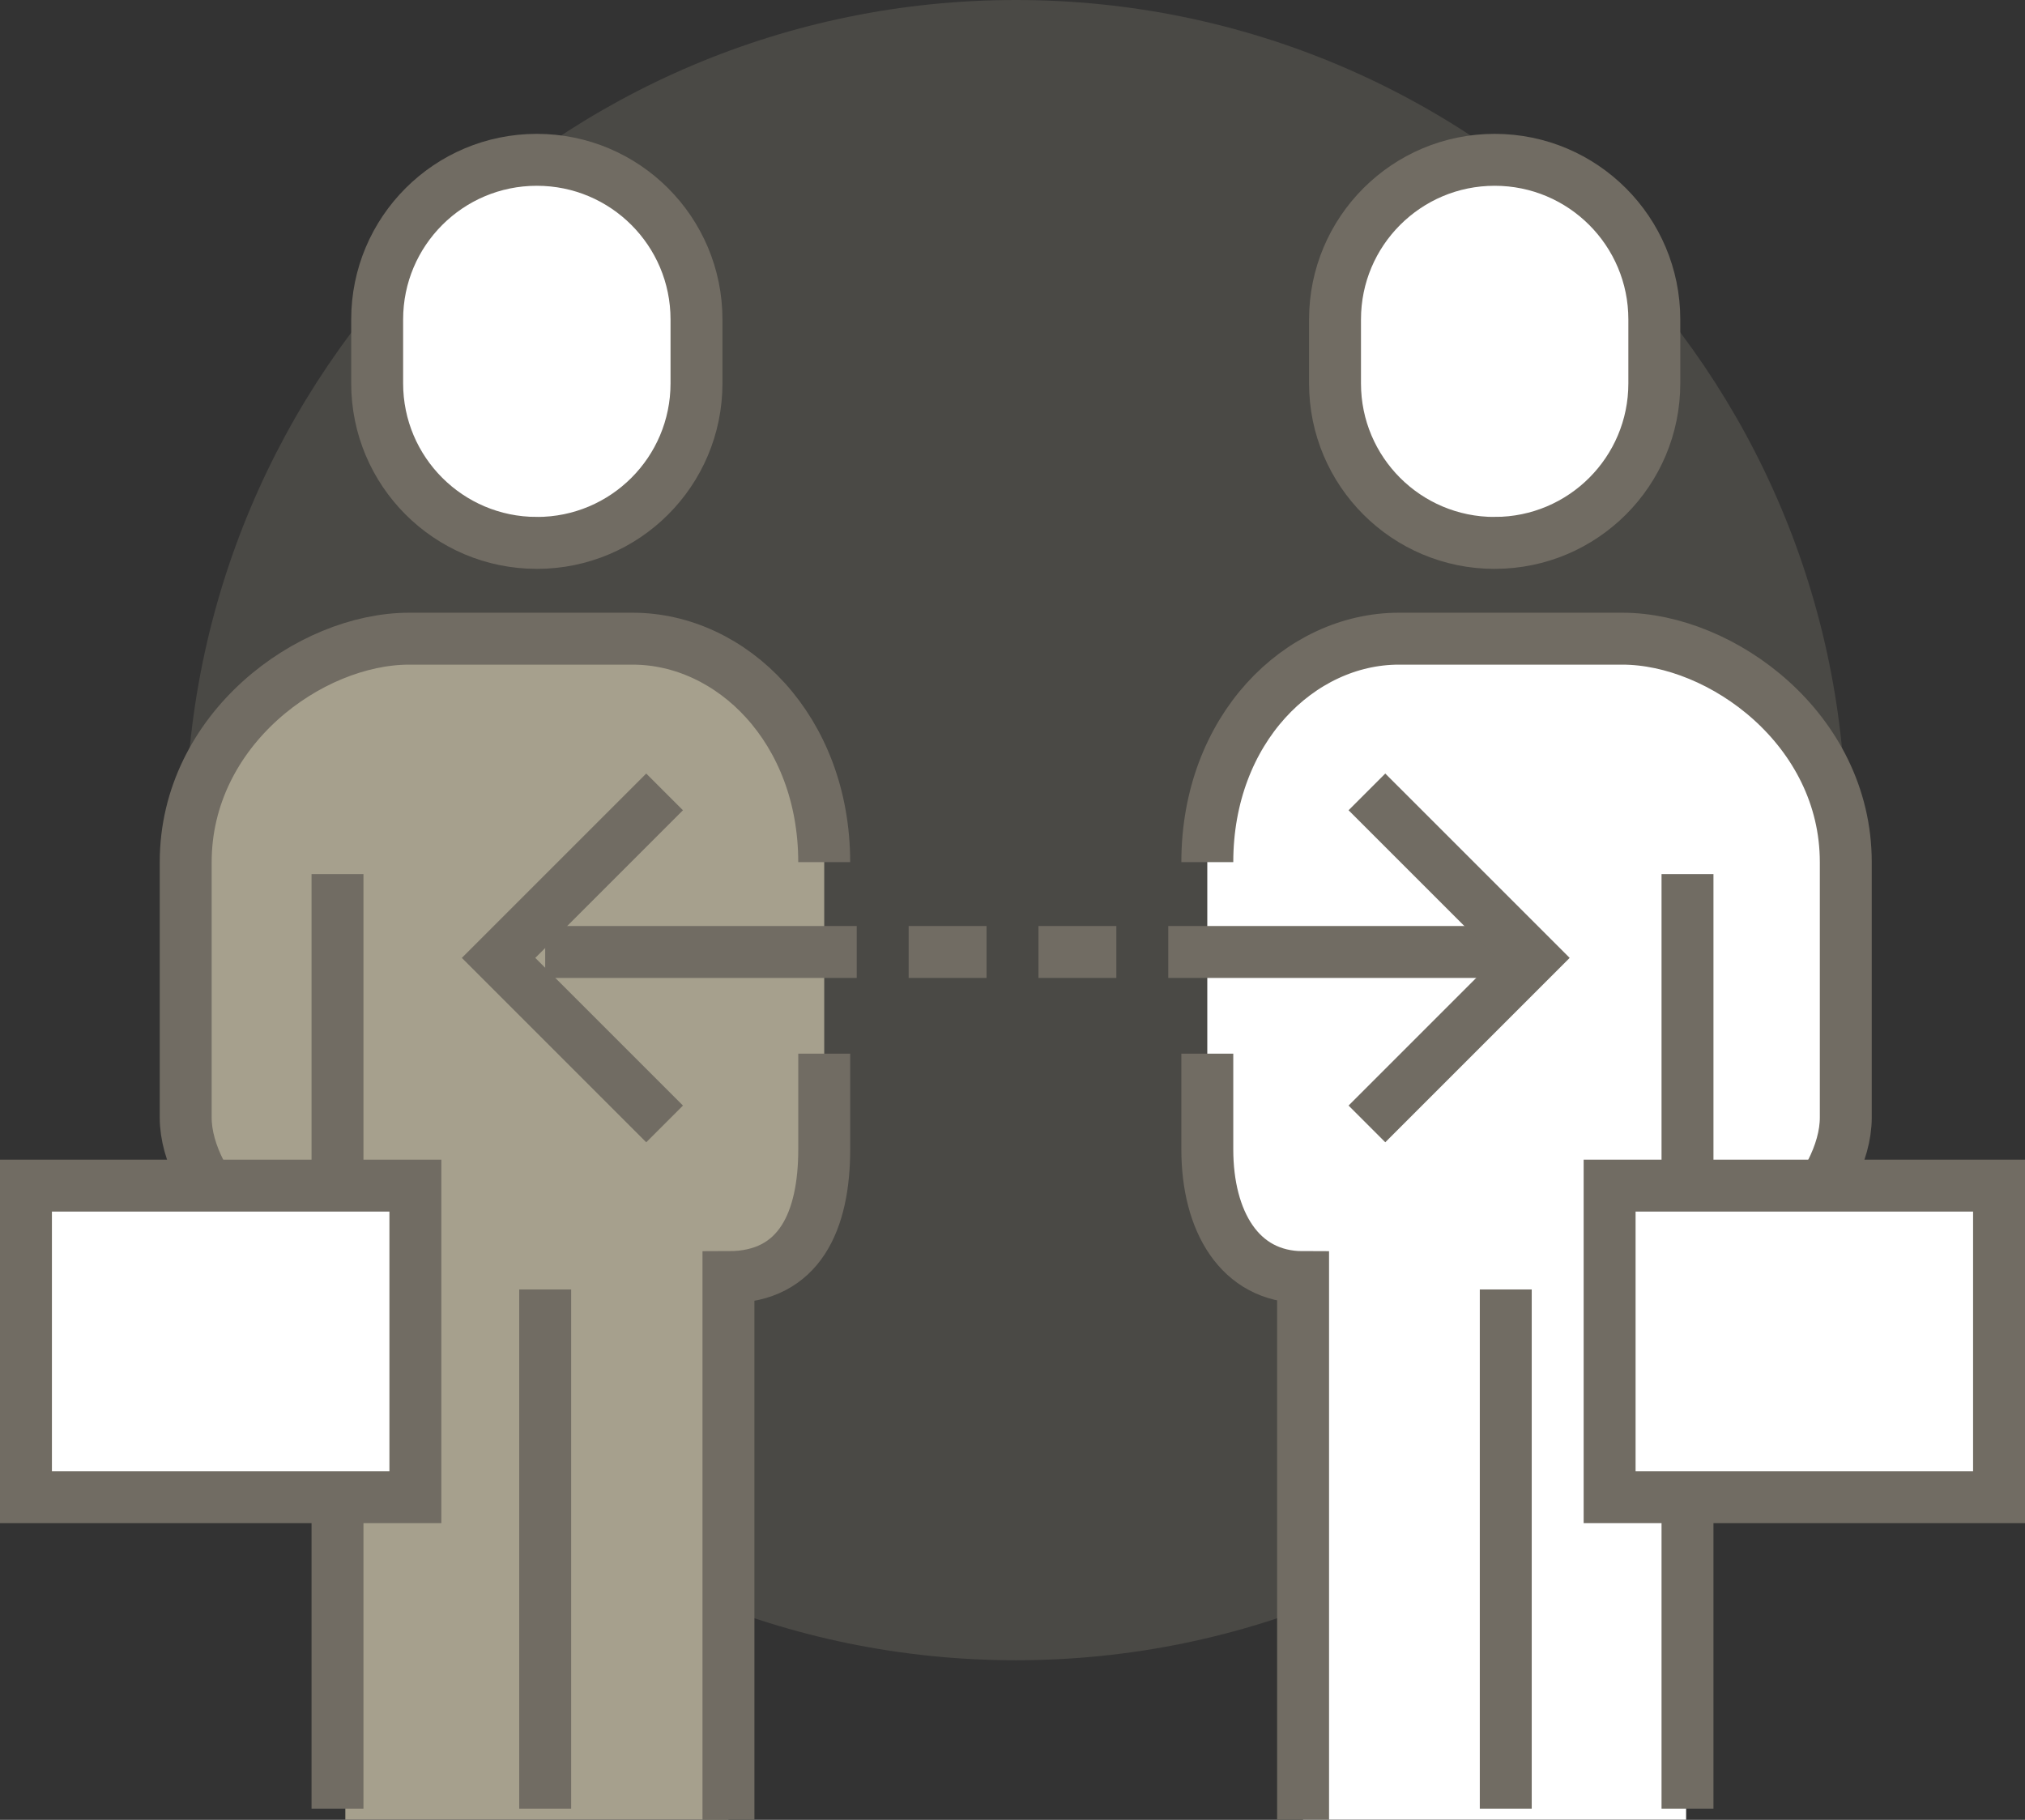
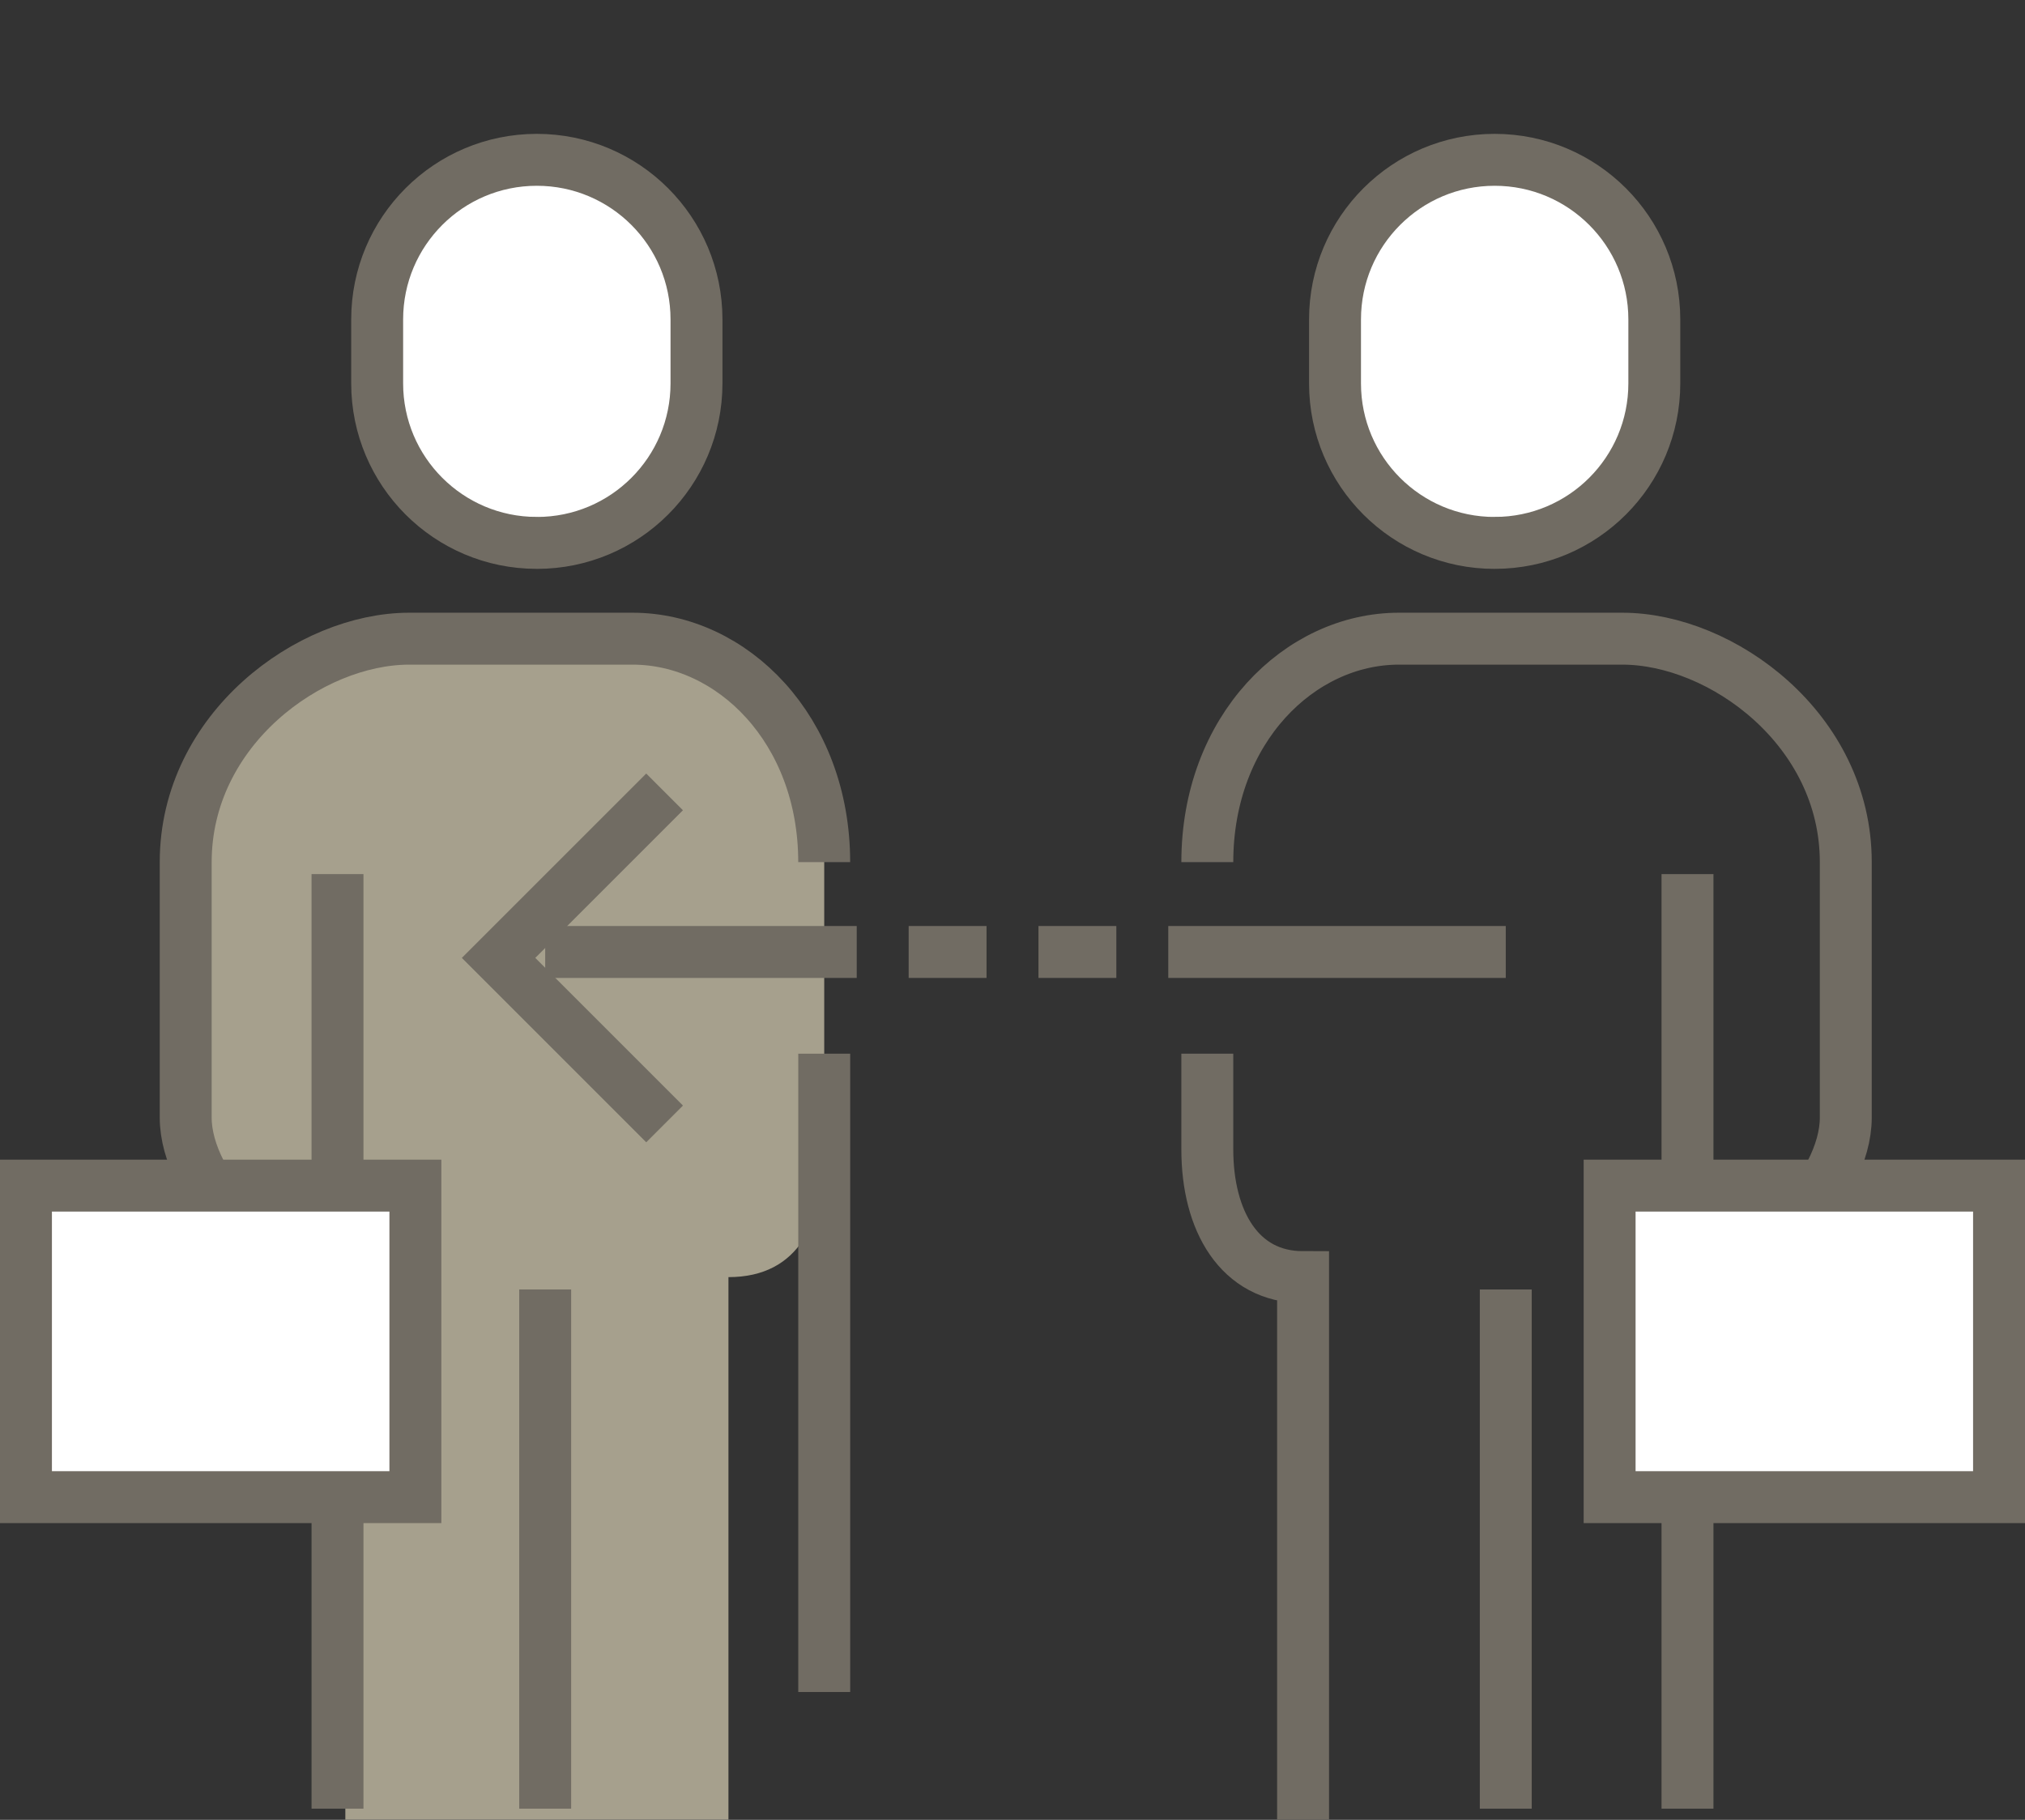
<svg xmlns="http://www.w3.org/2000/svg" version="1.1" id="圖層_1" x="0px" y="0px" width="78px" height="70.1px" viewBox="0 0 78 70.1" enable-background="new 0 0 78 70.1" xml:space="preserve">
  <rect x="0" y="0" width="78" height="70.1" fill="#333333" stroke="none" />
  <g id="组_99" transform="translate(1.006 0)">
-     <path id="路径_41" opacity="0.2" fill="#A6A08D" d="M70.099,31.975c0.001,17.66-14.314,31.977-31.975,31.978   c-17.66,0-31.976-14.315-31.977-31.976C6.147,14.318,20.463,0,38.123,0c0.001,0,0.001,0,0.002,0   C55.784,0.001,70.099,14.317,70.099,31.975z" />
    <path id="路径_42" fill="#A6A08D" d="M12.296,49.195c-2.745,0-6.148-3.399-6.148-6.147V33.21c0-5.119,4.787-8.608,8.608-8.608   h8.608c3.821,0,7.378,3.489,7.378,8.608v11.066c0,2.745-0.944,4.919-3.689,4.919v20.9H12.296V49.195z" />
    <path id="路径_43" fill="#FFFFFF" stroke="#716C63" stroke-width="2" stroke-miterlimit="10" d="M19.674,20.913   c3.394,0.001,6.146-2.748,6.148-6.143c0-0.002,0-0.004,0-0.006v-2.459c0-3.396-2.753-6.149-6.15-6.149   c-3.397,0-6.15,2.753-6.15,6.149v2.459c-0.001,3.394,2.749,6.146,6.142,6.148C19.667,20.913,19.671,20.913,19.674,20.913z" />
    <line id="直线_10" fill="none" stroke="#716C63" stroke-width="2" stroke-miterlimit="10" x1="11.994" y1="69.67" x2="11.994" y2="33.67" />
-     <path id="路径_44" fill="none" stroke="#716C63" stroke-width="2" stroke-miterlimit="10" d="M30.742,40.588v3.688   c0,2.745-0.944,4.919-3.689,4.919v20.9" />
+     <path id="路径_44" fill="none" stroke="#716C63" stroke-width="2" stroke-miterlimit="10" d="M30.742,40.588v3.688   v20.9" />
    <line id="直线_11" fill="none" stroke="#716C63" stroke-width="2" stroke-miterlimit="10" x1="19.994" y1="49.67" x2="19.994" y2="69.67" />
    <line id="直线_12" fill="none" stroke="#716C63" stroke-width="2" stroke-miterlimit="10" x1="31.994" y1="36.67" x2="19.994" y2="36.67" />
    <line id="直线_13" fill="none" stroke="#716C63" stroke-width="2" stroke-miterlimit="10" x1="36.994" y1="36.67" x2="33.994" y2="36.67" />
    <path id="路径_45" fill="none" stroke="#716C63" stroke-width="2" stroke-miterlimit="10" d="M24.593,43.293l-6.395-6.395   l6.395-6.394" />
    <line id="直线_14" fill="none" stroke="#716C63" stroke-width="2" stroke-miterlimit="10" x1="38.994" y1="36.67" x2="41.994" y2="36.67" />
    <path id="路径_46" fill="none" stroke="#716C63" stroke-width="2" stroke-miterlimit="10" d="M30.741,33.21   c0-5.119-3.557-8.608-7.378-8.608h-8.608c-3.821,0-8.608,3.489-8.608,8.608v9.837c0,2.745,3.4,6.147,6.148,6.147" />
    <rect id="矩形_25" x="-0.006" y="45.67" fill="#FFFFFF" stroke="#716C63" stroke-width="2" stroke-miterlimit="10" width="15" height="12" />
-     <path id="路径_47" fill="#FFFFFF" d="M63.943,49.195c2.459,0,6.148-3.399,6.148-6.147V33.21c0-5.119-4.787-8.608-8.609-8.608   h-8.607c-3.82,0-7.378,3.489-7.378,8.608v11.066c0,2.745,1.229,4.919,3.688,4.919v20.9h14.756L63.943,49.195z" />
    <path id="路径_48" fill="#FFFFFF" stroke="#716C63" stroke-width="2" stroke-miterlimit="10" d="M56.564,20.913   c-3.393,0.001-6.146-2.748-6.147-6.143c0-0.002,0-0.004,0-0.006v-2.459c0-3.396,2.753-6.149,6.149-6.149   c3.397,0,6.15,2.753,6.15,6.149v2.459c0.002,3.394-2.748,6.146-6.142,6.148C56.572,20.913,56.568,20.913,56.564,20.913z" />
    <line id="直线_15" fill="none" stroke="#716C63" stroke-width="2" stroke-miterlimit="10" x1="63.994" y1="69.67" x2="63.994" y2="33.67" />
    <path id="路径_49" fill="none" stroke="#716C63" stroke-width="2" stroke-miterlimit="10" d="M45.498,40.588v3.688   c0,2.745,1.23,4.919,3.689,4.919v20.9" />
    <line id="直线_16" fill="none" stroke="#716C63" stroke-width="2" stroke-miterlimit="10" x1="56.994" y1="49.67" x2="56.994" y2="69.67" />
    <line id="直线_17" fill="none" stroke="#716C63" stroke-width="2" stroke-miterlimit="10" x1="43.994" y1="36.67" x2="56.994" y2="36.67" />
-     <path id="路径_50" fill="none" stroke="#716C63" stroke-width="2" stroke-miterlimit="10" d="M51.646,43.293l6.395-6.395   l-6.395-6.394" />
    <path id="路径_51" fill="none" stroke="#716C63" stroke-width="2" stroke-miterlimit="10" d="M45.498,33.21   c0-5.119,3.557-8.608,7.378-8.608h8.608c3.82,0,8.607,3.489,8.607,8.608v9.837c0,2.745-3.4,6.147-6.148,6.147" />
    <rect id="矩形_26" x="60.994" y="45.67" fill="#FFFFFF" stroke="#716C63" stroke-width="2" stroke-miterlimit="10" width="15" height="12" />
  </g>
</svg>